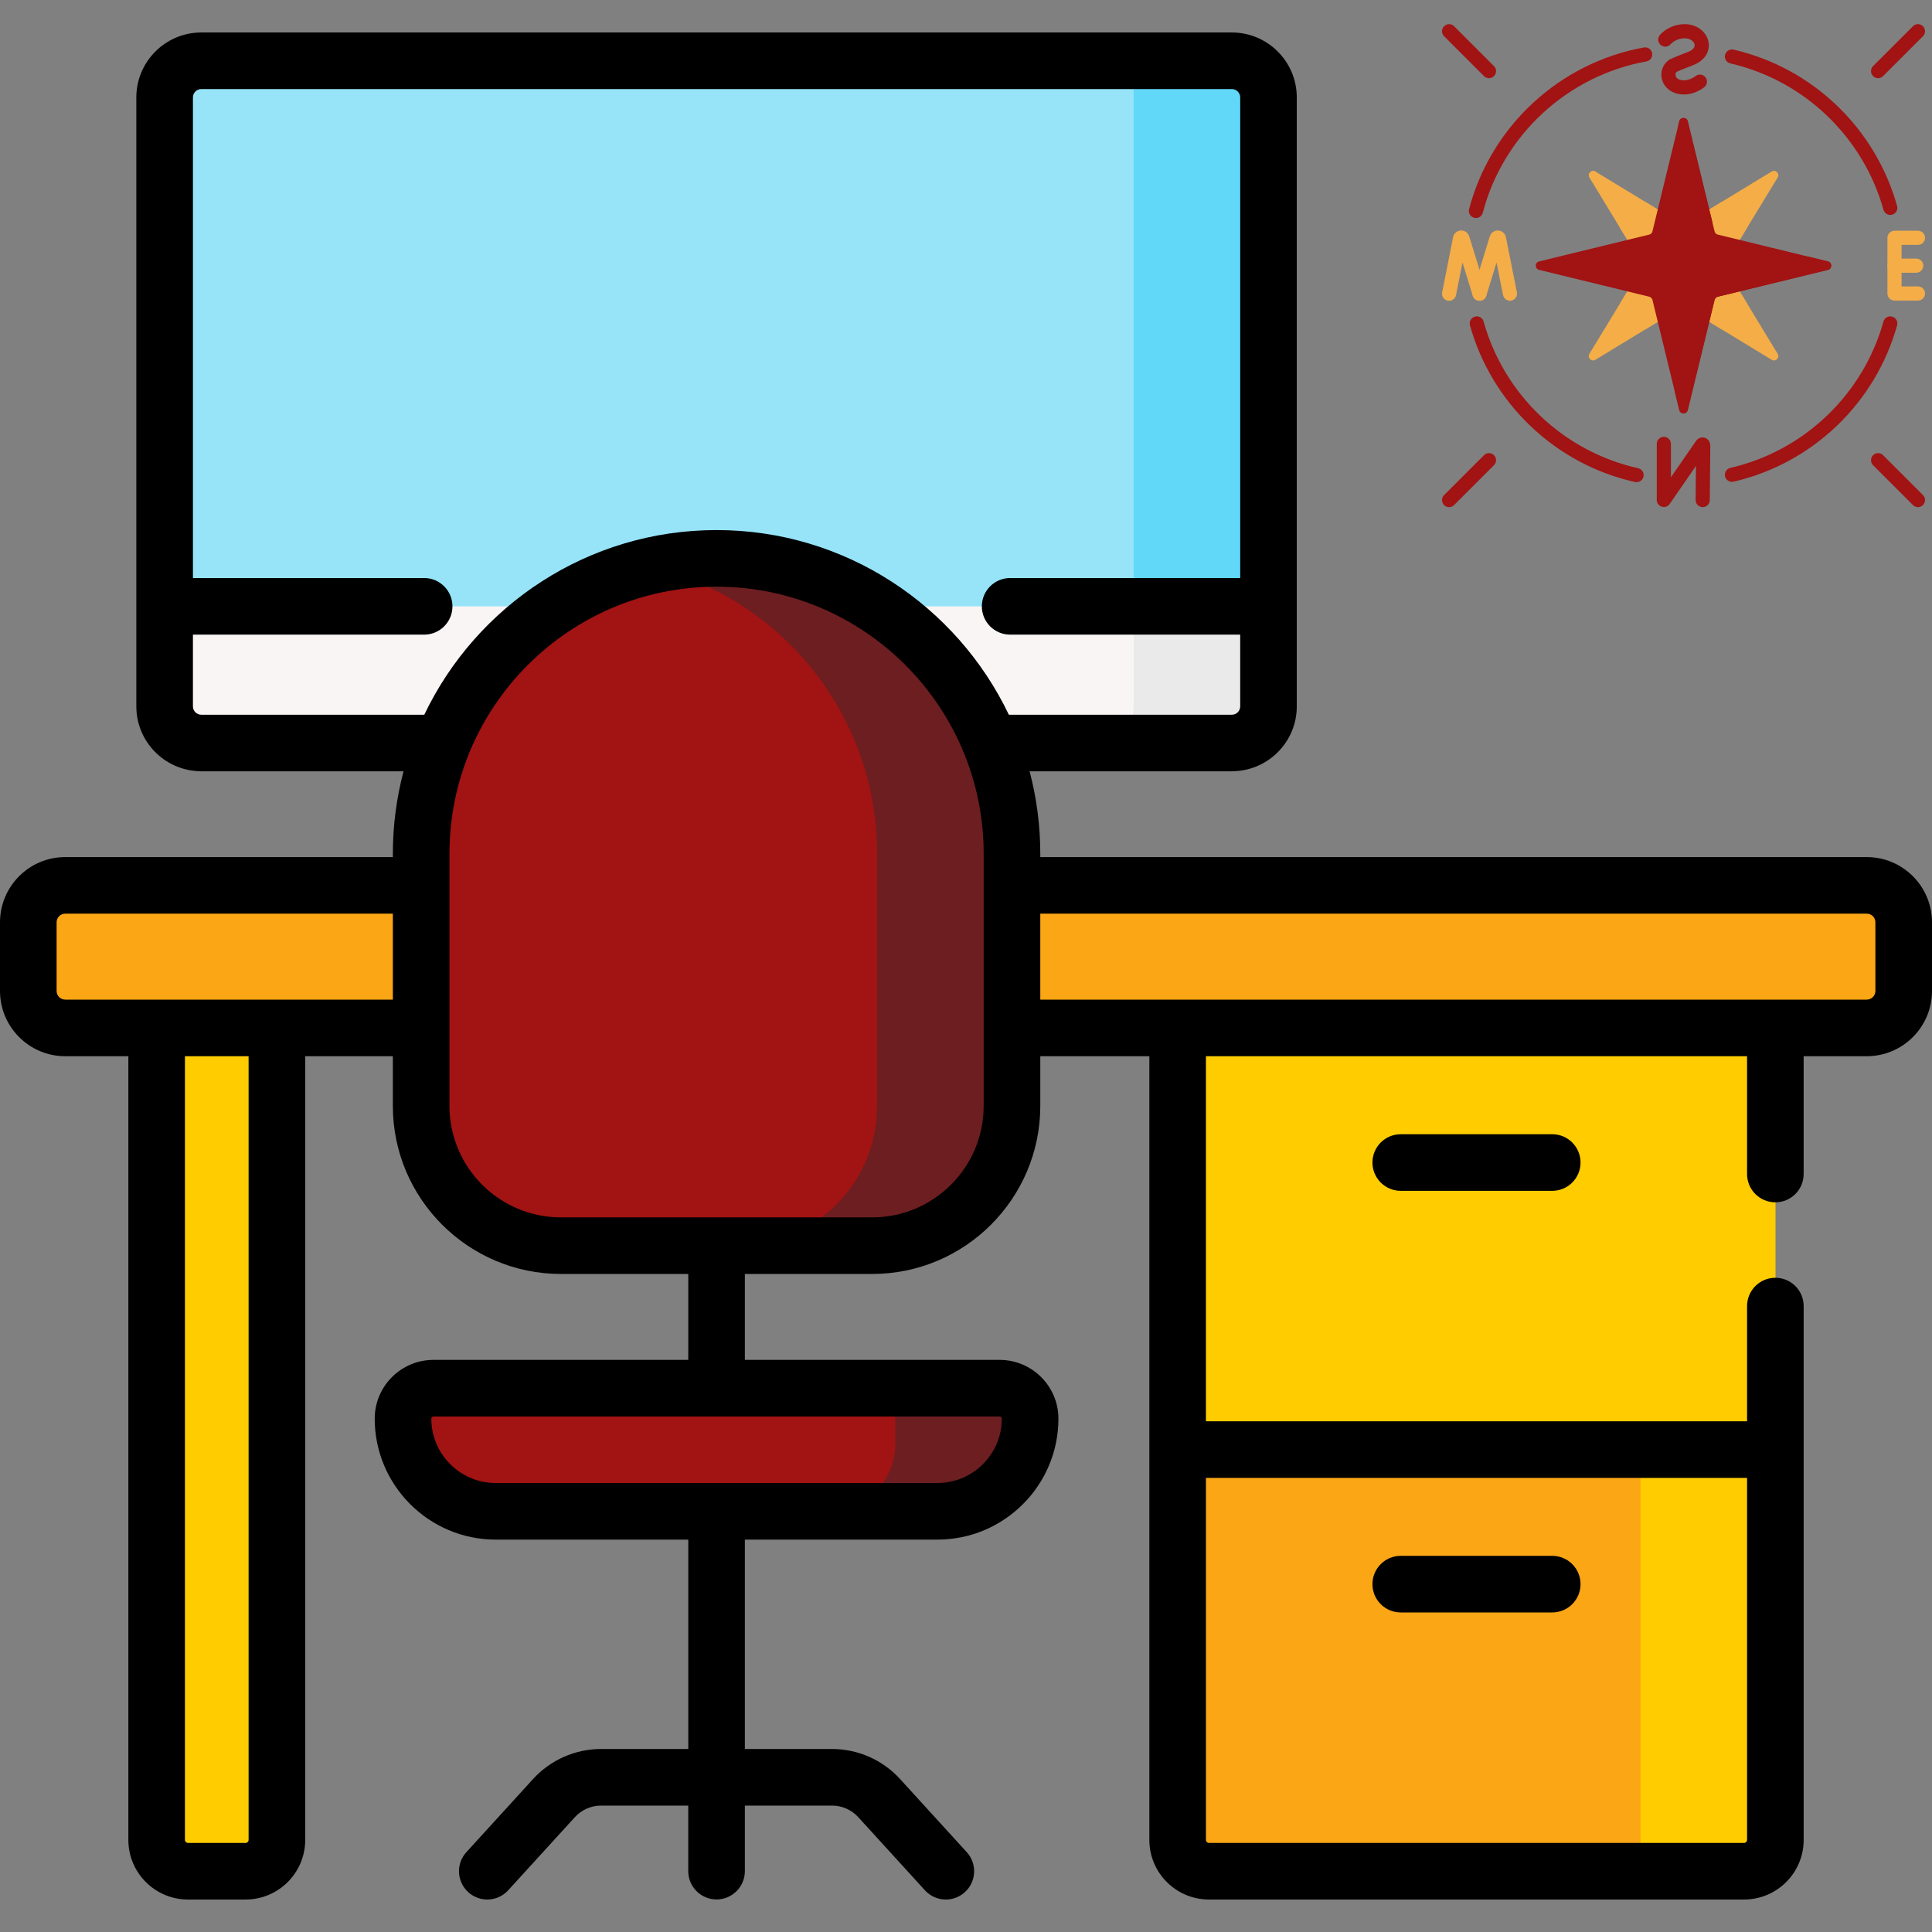
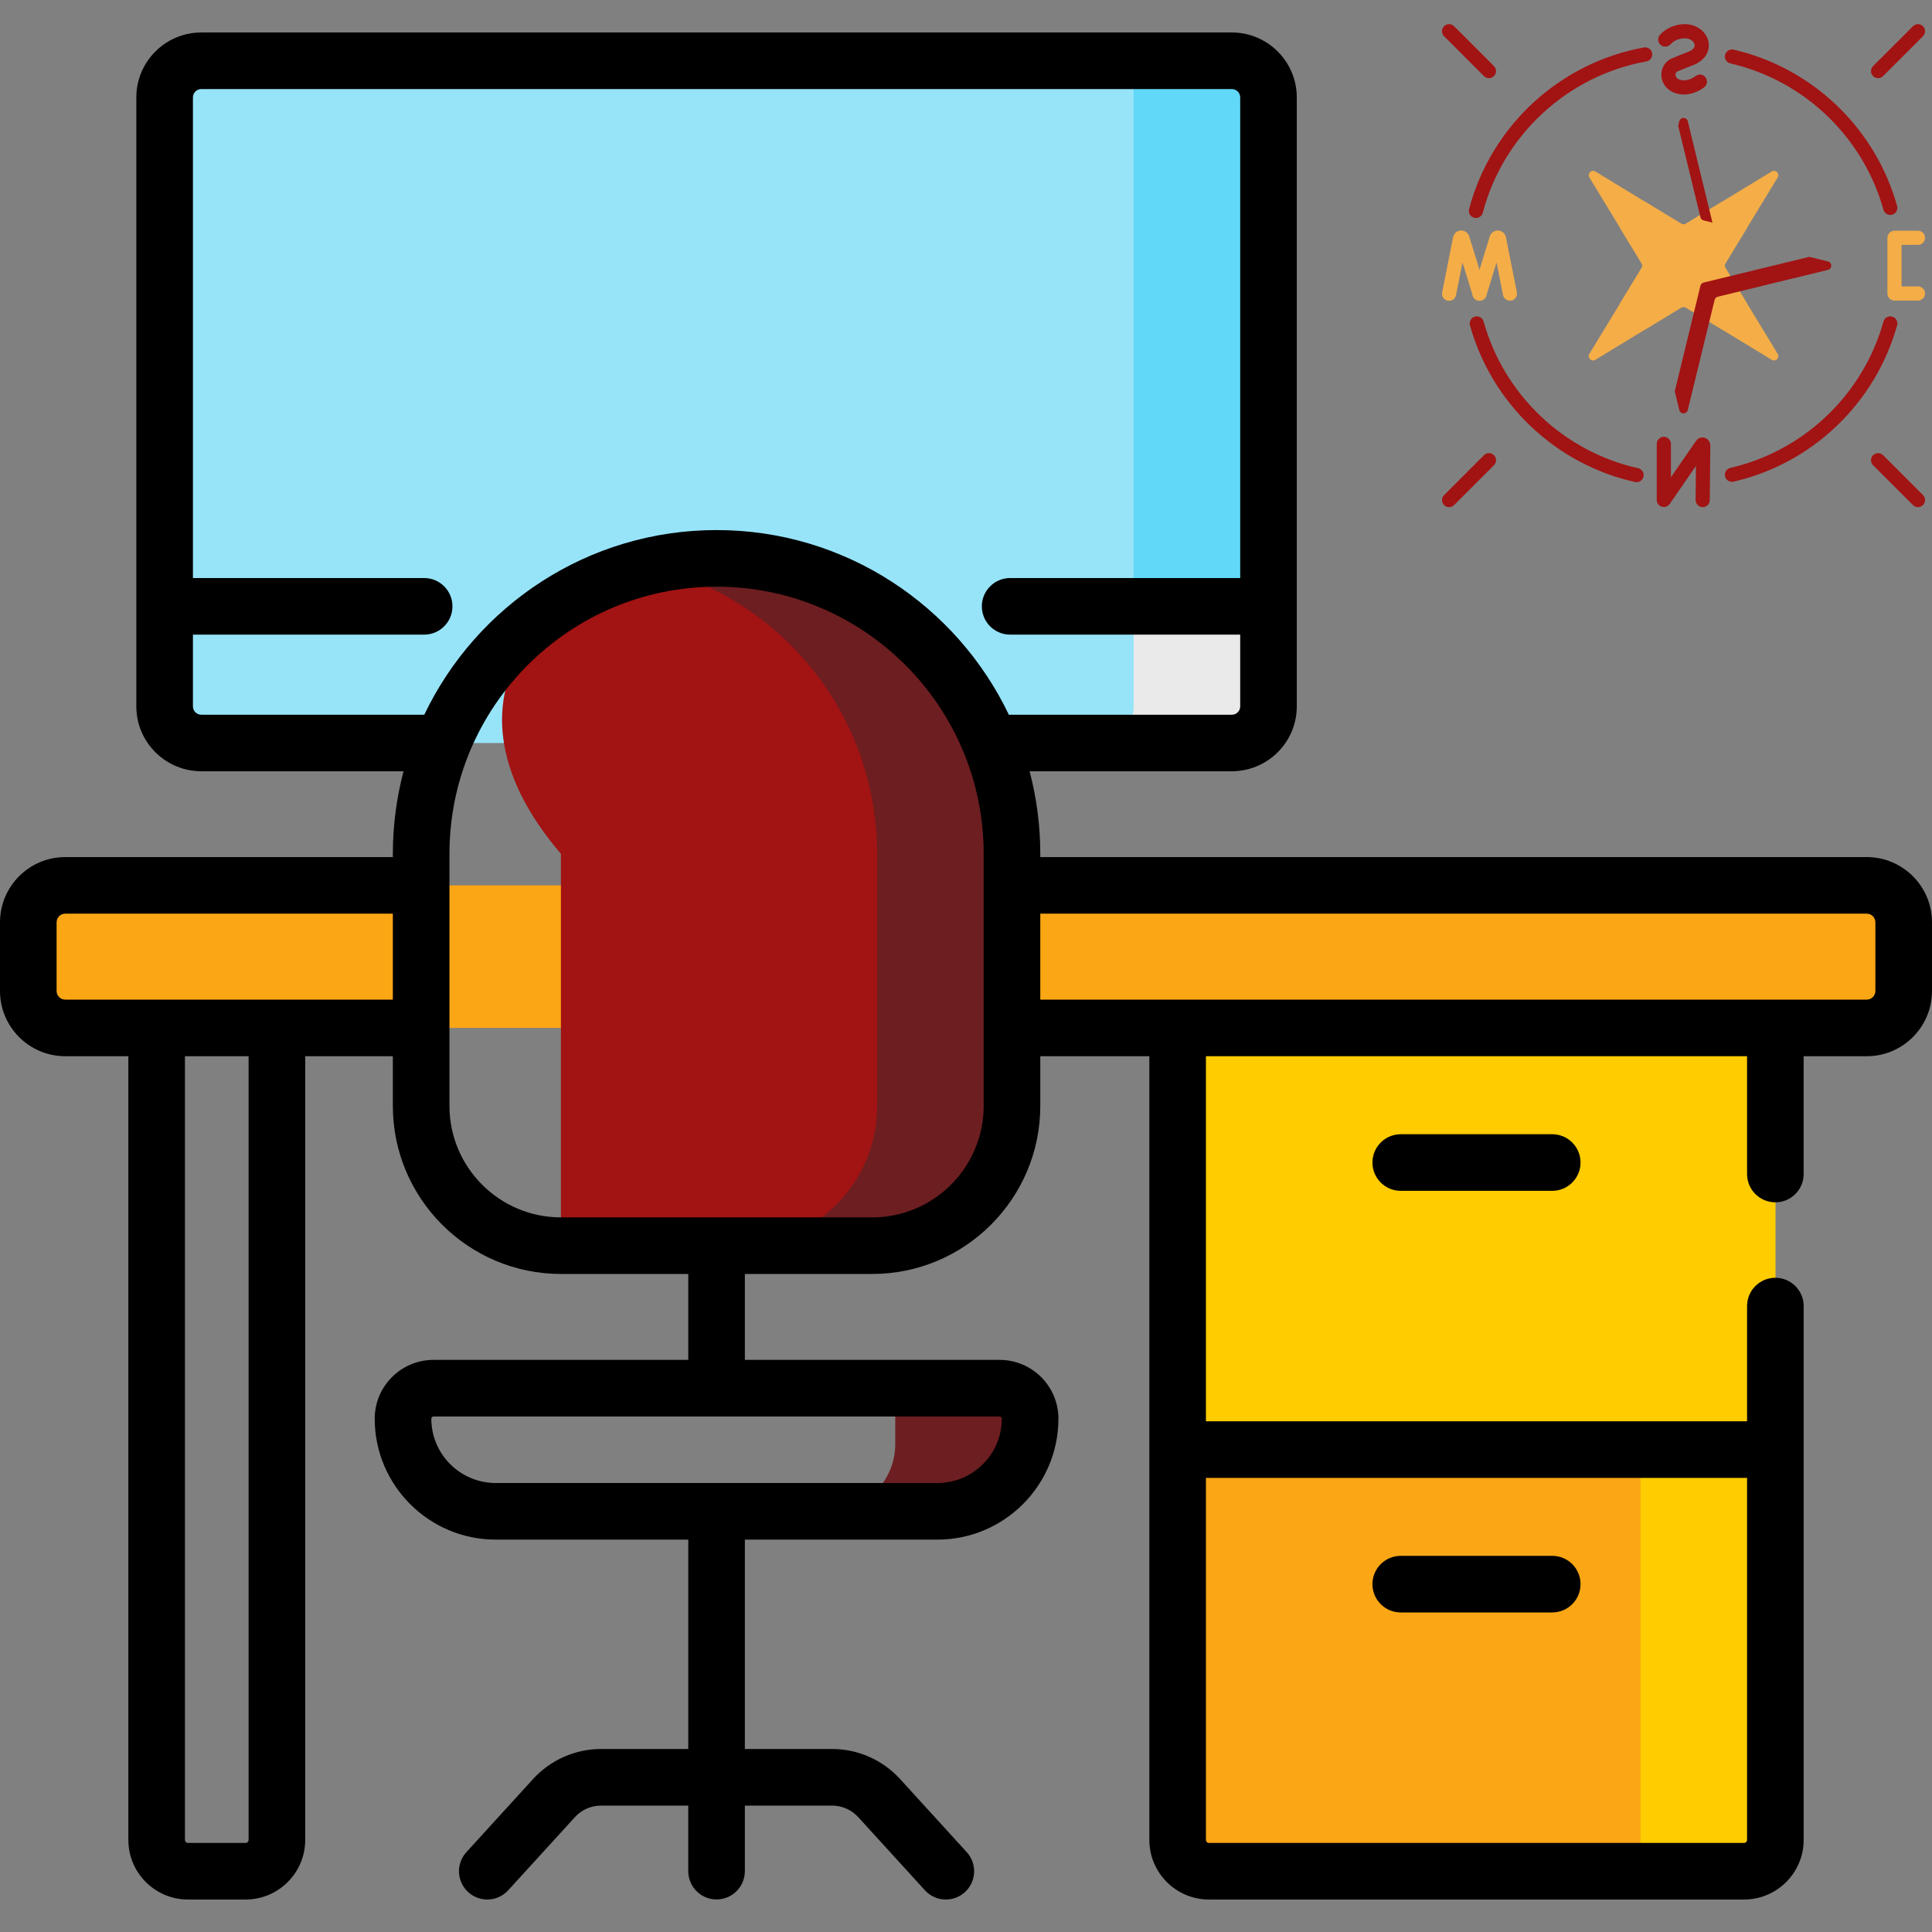
<svg xmlns="http://www.w3.org/2000/svg" width="80" height="80" viewBox="0 0 80 80" fill="none">
  <rect x="0" y="0" width="80" height="80" fill="#808080" stroke="none" />
  <g clip-path="url(#clip0_243_32677)">
    <path d="M72.218 77.484H50.059C49.344 77.484 48.764 76.903 48.764 76.188V39.613H73.513V76.188C73.514 76.903 72.934 77.484 72.218 77.484Z" fill="#FFCC00" />
    <path d="M67.93 39.613V76.188C67.93 76.903 67.35 77.484 66.635 77.484H72.219C72.934 77.484 73.514 76.903 73.514 76.188V39.613H67.93Z" fill="#FFCC00" />
-     <path d="M11.466 39.613H6.486V76.188C6.486 76.903 7.066 77.484 7.782 77.484H10.17C10.886 77.484 11.466 76.904 11.466 76.188L11.466 39.613Z" fill="#FFCC00" />
    <path d="M77.299 42.564H2.701C1.857 42.564 1.172 41.879 1.172 41.034V38.191C1.172 37.346 1.857 36.662 2.701 36.662H77.298C78.143 36.662 78.828 37.346 78.828 38.191V41.034C78.828 41.879 78.143 42.564 77.299 42.564Z" fill="#FBA615" />
    <path d="M51.008 30.767H8.333C7.495 30.767 6.816 30.088 6.816 29.25V4.033C6.816 3.196 7.495 2.517 8.333 2.517H51.008C51.846 2.517 52.524 3.196 52.524 4.033V29.25C52.525 30.088 51.846 30.767 51.008 30.767Z" fill="#97E4F9" />
-     <path d="M6.816 29.25C6.816 30.088 7.495 30.767 8.333 30.767H51.008C51.846 30.767 52.524 30.088 52.524 29.25V25.107H6.816V29.25Z" fill="#F9F5F5" />
    <path d="M52.526 29.25V25.107H46.942V29.25C46.942 30.088 46.263 30.767 45.426 30.767H51.01C51.847 30.767 52.526 30.088 52.526 29.25Z" fill="#EAEAEA" />
    <path d="M72.218 77.483H50.059C49.344 77.483 48.764 76.903 48.764 76.188V60.024H73.513V76.188C73.514 76.903 72.934 77.483 72.218 77.483Z" fill="#FBA615" />
    <path d="M67.93 60.024V76.188C67.93 76.903 67.35 77.483 66.635 77.483H72.219C72.934 77.483 73.514 76.903 73.514 76.188V60.024H67.93Z" fill="#FFCC00" />
-     <path d="M36.118 51.58H23.226C20.03 51.58 17.439 48.99 17.439 45.794V35.354C17.439 28.598 22.916 23.121 29.672 23.121C36.428 23.121 41.904 28.598 41.904 35.354V45.794C41.905 48.99 39.314 51.58 36.118 51.58Z" fill="#A21313" />
+     <path d="M36.118 51.58H23.226V35.354C17.439 28.598 22.916 23.121 29.672 23.121C36.428 23.121 41.904 28.598 41.904 35.354V45.794C41.905 48.99 39.314 51.58 36.118 51.58Z" fill="#A21313" />
    <path d="M29.671 23.121C28.71 23.121 27.776 23.236 26.879 23.445C32.289 24.709 36.319 29.559 36.319 35.354V45.794C36.319 48.99 33.729 51.58 30.533 51.58H36.117C39.313 51.58 41.903 48.99 41.903 45.794V35.354C41.904 28.598 36.427 23.121 29.671 23.121Z" fill="#6D1E21" />
-     <path d="M38.818 62.58H20.524C18.405 62.58 16.688 60.862 16.688 58.743C16.688 58.047 17.252 57.482 17.948 57.482H41.394C42.09 57.482 42.654 58.047 42.654 58.743C42.654 60.862 40.937 62.58 38.818 62.58Z" fill="#A21313" />
    <path d="M41.394 57.482H37.071V59.792C37.071 61.332 35.823 62.58 34.283 62.58H38.818C40.937 62.58 42.655 60.862 42.655 58.743C42.655 58.047 42.09 57.482 41.394 57.482Z" fill="#6D1E21" />
    <path d="M51.009 2.517H46.941V25.107H52.525V4.033C52.525 3.196 51.846 2.517 51.009 2.517Z" fill="#62D8F9" />
    <path d="M58.002 46.966C57.355 46.966 56.83 47.49 56.83 48.138C56.83 48.785 57.355 49.31 58.002 49.31H64.275C64.922 49.31 65.447 48.785 65.447 48.138C65.447 47.49 64.922 46.966 64.275 46.966H58.002Z" fill="black" />
    <path d="M58.002 66.768H64.275C64.922 66.768 65.447 66.243 65.447 65.596C65.447 64.949 64.922 64.424 64.275 64.424H58.002C57.355 64.424 56.83 64.949 56.83 65.596C56.83 66.243 57.355 66.768 58.002 66.768Z" fill="black" />
    <path d="M77.299 35.49H43.076V35.354C43.076 34.174 42.921 33.03 42.634 31.939H51.009C51.05 31.939 51.09 31.937 51.129 31.933C52.556 31.869 53.697 30.692 53.697 29.25V4.033C53.697 2.551 52.491 1.345 51.009 1.345H8.334C6.852 1.345 5.645 2.551 5.645 4.033V29.25C5.645 30.692 6.787 31.869 8.214 31.933C8.253 31.937 8.293 31.939 8.334 31.939H16.709C16.422 33.03 16.267 34.174 16.267 35.354V35.49H2.701C1.212 35.49 0 36.701 0 38.191V41.034C0 42.524 1.212 43.736 2.701 43.736H5.315V76.188C5.315 77.549 6.421 78.655 7.782 78.655H10.171C11.531 78.655 12.638 77.549 12.638 76.188V43.736H16.267V45.794C16.267 49.631 19.389 52.752 23.226 52.752H28.5V56.31H17.949C16.608 56.31 15.516 57.402 15.516 58.743C15.516 61.505 17.763 63.752 20.525 63.752H28.5V72.422H24.887C23.82 72.422 22.795 72.875 22.076 73.663L19.312 76.694C18.875 77.172 18.91 77.913 19.388 78.349C19.866 78.785 20.607 78.751 21.043 78.273L23.807 75.242C24.083 74.939 24.477 74.766 24.887 74.766H28.499V77.48C28.499 78.127 29.024 78.652 29.671 78.652C30.318 78.652 30.843 78.127 30.843 77.48V74.766H34.456C34.866 74.766 35.259 74.939 35.536 75.242L38.299 78.273C38.736 78.752 39.477 78.785 39.955 78.349C40.433 77.913 40.467 77.172 40.031 76.694L37.267 73.663C36.548 72.874 35.523 72.422 34.456 72.422H30.843V63.752H38.818C41.58 63.752 43.827 61.505 43.827 58.743C43.827 57.402 42.735 56.31 41.394 56.31H30.843V52.752H36.117C39.954 52.752 43.076 49.631 43.076 45.794V43.736H47.592V76.188C47.592 77.549 48.699 78.655 50.059 78.655H72.218C73.579 78.655 74.686 77.549 74.686 76.188V54.082C74.686 53.435 74.161 52.91 73.514 52.91C72.866 52.91 72.342 53.435 72.342 54.082V58.852H49.935V43.736H72.342V48.613C72.342 49.261 72.866 49.785 73.513 49.785C74.161 49.785 74.685 49.261 74.685 48.613V43.736H77.298C78.788 43.736 80 42.524 80 41.034V38.191C80 36.701 78.788 35.49 77.299 35.49ZM41.394 58.654C41.443 58.654 41.483 58.694 41.483 58.743C41.483 60.213 40.288 61.408 38.818 61.408H20.525C19.055 61.408 17.86 60.213 17.86 58.743C17.86 58.694 17.9 58.654 17.949 58.654H41.394ZM72.342 61.196V76.188C72.342 76.256 72.286 76.312 72.218 76.312H50.059C49.991 76.312 49.935 76.256 49.935 76.188V61.196H72.342ZM8.334 29.595C8.144 29.595 7.989 29.44 7.989 29.25V26.279H17.564C18.211 26.279 18.735 25.754 18.735 25.107C18.735 24.46 18.211 23.935 17.564 23.935H7.989V4.033C7.989 3.843 8.144 3.688 8.334 3.688H51.009C51.199 3.688 51.354 3.843 51.354 4.033V23.935H41.828C41.181 23.935 40.656 24.46 40.656 25.107C40.656 25.754 41.181 26.279 41.828 26.279H51.354V29.25C51.354 29.441 51.199 29.595 51.009 29.595H41.774C39.615 25.078 35.002 21.949 29.671 21.949C24.34 21.949 19.727 25.078 17.569 29.595L8.334 29.595ZM10.294 76.188C10.294 76.256 10.239 76.312 10.17 76.312H7.782C7.714 76.312 7.658 76.256 7.658 76.188V43.736H10.294V76.188ZM2.701 41.392C2.504 41.392 2.344 41.231 2.344 41.034V38.191C2.344 37.994 2.504 37.833 2.701 37.833H16.267V41.392H2.701ZM40.732 45.794C40.732 48.339 38.662 50.409 36.117 50.409H23.226C20.681 50.409 18.611 48.339 18.611 45.794V35.354C18.611 29.255 23.573 24.293 29.672 24.293C35.77 24.293 40.732 29.255 40.732 35.354V45.794H40.732ZM77.656 41.034C77.656 41.231 77.496 41.392 77.299 41.392H43.076V37.833H77.299C77.496 37.833 77.656 37.994 77.656 38.191V41.034Z" fill="black" />
    <g clip-path="url(#clip1_243_32677)">
      <path d="M61.151 13.1C61.125 13.1 61.098 13.103 61.072 13.111C60.916 13.154 60.825 13.316 60.868 13.472C61.312 15.062 62.183 16.508 63.386 17.652C64.593 18.801 66.086 19.598 67.703 19.959C67.861 19.995 68.017 19.895 68.053 19.737C68.088 19.579 67.989 19.423 67.831 19.387C66.317 19.049 64.92 18.303 63.79 17.228C62.663 16.156 61.848 14.803 61.433 13.314C61.397 13.185 61.279 13.1 61.151 13.1Z" fill="#A21313" />
      <path d="M68.123 1.962C68.106 1.962 68.089 1.963 68.071 1.966C64.577 2.597 61.735 5.224 60.832 8.66C60.791 8.817 60.884 8.977 61.041 9.018C61.197 9.059 61.358 8.966 61.399 8.809C62.244 5.592 64.904 3.133 68.175 2.543C68.334 2.514 68.44 2.362 68.411 2.203C68.386 2.061 68.262 1.962 68.123 1.962Z" fill="#A21313" />
      <path d="M71.717 2.047C71.583 2.047 71.463 2.139 71.431 2.275C71.395 2.432 71.493 2.59 71.651 2.626C73.151 2.972 74.536 3.721 75.654 4.792C76.77 5.861 77.578 7.207 77.99 8.686C78.034 8.842 78.195 8.933 78.351 8.889C78.507 8.846 78.598 8.684 78.555 8.529C78.114 6.948 77.251 5.51 76.06 4.369C74.865 3.225 73.386 2.425 71.783 2.055C71.761 2.05 71.738 2.047 71.717 2.047Z" fill="#A21313" />
      <path d="M78.272 13.1C78.144 13.1 78.026 13.185 77.99 13.314C77.578 14.793 76.77 16.14 75.654 17.208C74.536 18.279 73.151 19.028 71.651 19.374C71.493 19.41 71.395 19.568 71.431 19.725C71.468 19.883 71.625 19.981 71.783 19.945C73.386 19.575 74.865 18.775 76.06 17.631C77.251 16.49 78.114 15.052 78.555 13.472C78.598 13.316 78.507 13.154 78.351 13.111C78.325 13.103 78.299 13.1 78.272 13.1Z" fill="#A21313" />
      <path d="M66.061 14.899L69.618 12.735C69.675 12.7 69.748 12.7 69.805 12.735L73.362 14.899C73.524 14.997 73.708 14.812 73.61 14.651L71.446 11.094C71.411 11.036 71.411 10.964 71.446 10.906L73.61 7.349C73.708 7.188 73.524 7.003 73.362 7.101L69.805 9.265C69.748 9.3 69.675 9.3 69.618 9.265L66.061 7.101C65.899 7.003 65.714 7.188 65.813 7.349L67.976 10.906C68.011 10.964 68.011 11.036 67.976 11.094L65.813 14.651C65.714 14.812 65.899 14.997 66.061 14.899Z" fill="#F4AD47" />
      <path d="M68.897 18.087C68.735 18.087 68.603 18.219 68.603 18.38V20.703C68.603 20.831 68.687 20.944 68.809 20.982C68.932 21.02 69.065 20.975 69.138 20.869L70.226 19.293L70.212 20.704C70.211 20.866 70.341 20.998 70.502 21H70.505C70.666 21 70.796 20.871 70.798 20.71L70.82 18.462C70.82 18.301 70.73 18.171 70.591 18.128C70.455 18.085 70.312 18.138 70.226 18.262L69.189 19.763V18.38C69.189 18.219 69.058 18.087 68.897 18.087Z" fill="#A21313" />
      <path d="M79.419 9.554H78.447C78.285 9.554 78.154 9.685 78.154 9.847V12.153C78.154 12.315 78.285 12.446 78.447 12.446H79.419C79.581 12.446 79.712 12.315 79.712 12.153C79.712 11.991 79.581 11.86 79.419 11.86H78.74V10.14H79.419C79.581 10.14 79.712 10.009 79.712 9.847C79.712 9.685 79.581 9.554 79.419 9.554Z" fill="#F4AD47" />
-       <path d="M79.347 10.707H78.447C78.285 10.707 78.154 10.838 78.154 11C78.154 11.162 78.285 11.293 78.447 11.293H79.347C79.509 11.293 79.64 11.162 79.64 11C79.64 10.838 79.509 10.707 79.347 10.707Z" fill="#F4AD47" />
      <path d="M69.766 1C69.373 1 68.988 1.165 68.738 1.441C68.629 1.561 68.638 1.746 68.758 1.855C68.878 1.964 69.064 1.955 69.172 1.835C69.313 1.679 69.535 1.586 69.766 1.586C69.99 1.586 70.147 1.72 70.17 1.849C70.201 2.02 69.968 2.126 69.867 2.163C69.506 2.296 69.185 2.439 69.172 2.445C69.158 2.451 69.144 2.459 69.131 2.467C68.885 2.627 68.758 2.909 68.8 3.201C68.845 3.513 69.073 3.767 69.395 3.864C70.032 4.056 70.556 3.623 70.578 3.605C70.701 3.501 70.718 3.316 70.613 3.192C70.51 3.069 70.326 3.052 70.202 3.155C70.193 3.162 69.89 3.401 69.564 3.303C69.416 3.258 69.386 3.159 69.38 3.118C69.376 3.089 69.374 3.019 69.436 2.969C69.518 2.933 69.784 2.818 70.069 2.713C70.658 2.496 70.805 2.071 70.747 1.746C70.67 1.314 70.257 1 69.766 1Z" fill="#A21313" />
      <path d="M71.447 10.906C71.412 10.964 71.412 11.036 71.447 11.094L72.357 12.59L71.509 12.797L71.302 13.645L69.806 12.735C69.748 12.7 69.676 12.7 69.618 12.735L68.121 13.645L67.915 12.797L67.066 12.59L67.977 11.094C68.012 11.036 68.012 10.964 67.977 10.906L67.066 9.41L67.915 9.203L68.121 8.355L69.618 9.265C69.676 9.3 69.748 9.3 69.806 9.265L71.302 8.355L71.509 9.203L72.357 9.41L71.447 10.906Z" fill="#F4AD47" />
      <path d="M60.507 9.543C60.361 9.543 60.23 9.636 60.181 9.774C60.176 9.787 60.173 9.801 60.17 9.815L59.717 12.106C59.685 12.265 59.788 12.419 59.947 12.451C60.106 12.482 60.26 12.379 60.291 12.22L60.559 10.87L60.984 12.245C61.032 12.4 61.196 12.486 61.351 12.439C61.505 12.391 61.592 12.227 61.544 12.072L60.836 9.785C60.836 9.783 60.835 9.78 60.834 9.778C60.787 9.639 60.656 9.544 60.509 9.544C60.508 9.543 60.508 9.543 60.507 9.543Z" fill="#F4AD47" />
      <path d="M62.019 9.544C61.873 9.544 61.743 9.636 61.694 9.774C61.692 9.777 61.691 9.781 61.69 9.785L60.984 12.077C60.936 12.232 61.023 12.396 61.178 12.443C61.332 12.491 61.496 12.404 61.544 12.25L61.969 10.87L62.237 12.216C62.268 12.375 62.423 12.478 62.581 12.447C62.74 12.415 62.843 12.261 62.811 12.102L62.356 9.815C62.354 9.803 62.35 9.79 62.346 9.778C62.299 9.639 62.168 9.545 62.022 9.544C62.021 9.544 62.02 9.544 62.019 9.544Z" fill="#F4AD47" />
-       <path d="M69.886 16.979L70.997 12.419C71.013 12.353 71.064 12.302 71.129 12.286L75.69 11.175C75.873 11.131 75.873 10.869 75.69 10.825L71.129 9.714C71.064 9.698 71.013 9.647 70.997 9.581L69.886 5.021C69.841 4.837 69.58 4.837 69.535 5.021L68.424 9.581C68.409 9.647 68.357 9.698 68.292 9.714L63.731 10.825C63.548 10.869 63.548 11.13 63.731 11.175L68.292 12.286C68.357 12.302 68.409 12.353 68.425 12.419L69.535 16.979C69.58 17.163 69.841 17.163 69.886 16.979Z" fill="#A21313" />
      <path d="M75.691 11.175L71.131 12.286C71.065 12.302 71.014 12.353 70.998 12.419L69.887 16.979C69.843 17.163 69.581 17.163 69.537 16.979L69.348 16.203L70.412 11.833C70.428 11.767 70.479 11.716 70.545 11.7L74.915 10.636L75.691 10.825C75.875 10.869 75.875 11.131 75.691 11.175Z" fill="#A21313" />
      <path d="M70.545 9.128C70.479 9.112 70.428 9.061 70.412 8.995L69.49 5.211L69.537 5.021C69.581 4.837 69.843 4.837 69.887 5.021L70.909 9.217L70.545 9.128Z" fill="#A21313" />
      <path d="M77.768 18.763C77.693 18.763 77.618 18.791 77.56 18.849C77.446 18.963 77.446 19.148 77.56 19.263L79.212 20.914C79.326 21.029 79.512 21.029 79.626 20.914C79.74 20.8 79.74 20.614 79.626 20.5L77.975 18.849C77.918 18.791 77.843 18.763 77.768 18.763Z" fill="#A21313" />
      <path d="M61.655 18.763C61.58 18.763 61.505 18.791 61.448 18.849L59.797 20.5C59.682 20.614 59.682 20.8 59.797 20.914C59.911 21.029 60.097 21.029 60.211 20.914L61.862 19.263C61.977 19.148 61.977 18.963 61.862 18.849C61.805 18.791 61.73 18.763 61.655 18.763Z" fill="#A21313" />
      <path d="M79.419 1C79.344 1 79.269 1.029 79.212 1.086L77.56 2.737C77.446 2.851 77.446 3.037 77.56 3.151C77.675 3.266 77.86 3.266 77.975 3.151L79.626 1.5C79.74 1.386 79.74 1.2 79.626 1.086C79.569 1.029 79.494 1 79.419 1Z" fill="#A21313" />
      <path d="M60.004 1C59.929 1 59.854 1.029 59.797 1.086C59.682 1.2 59.682 1.386 59.797 1.5L61.448 3.151C61.562 3.266 61.748 3.266 61.862 3.151C61.977 3.037 61.977 2.851 61.862 2.737L60.211 1.086C60.154 1.029 60.079 1 60.004 1Z" fill="#A21313" />
    </g>
  </g>
  <defs>
    <clipPath id="clip0_243_32677">
      <rect width="80" height="80" fill="white" />
    </clipPath>
    <clipPath id="clip1_243_32677">
      <rect width="20" height="20" fill="white" transform="matrix(1 0 0 -1 59.711 21)" />
    </clipPath>
  </defs>
</svg>